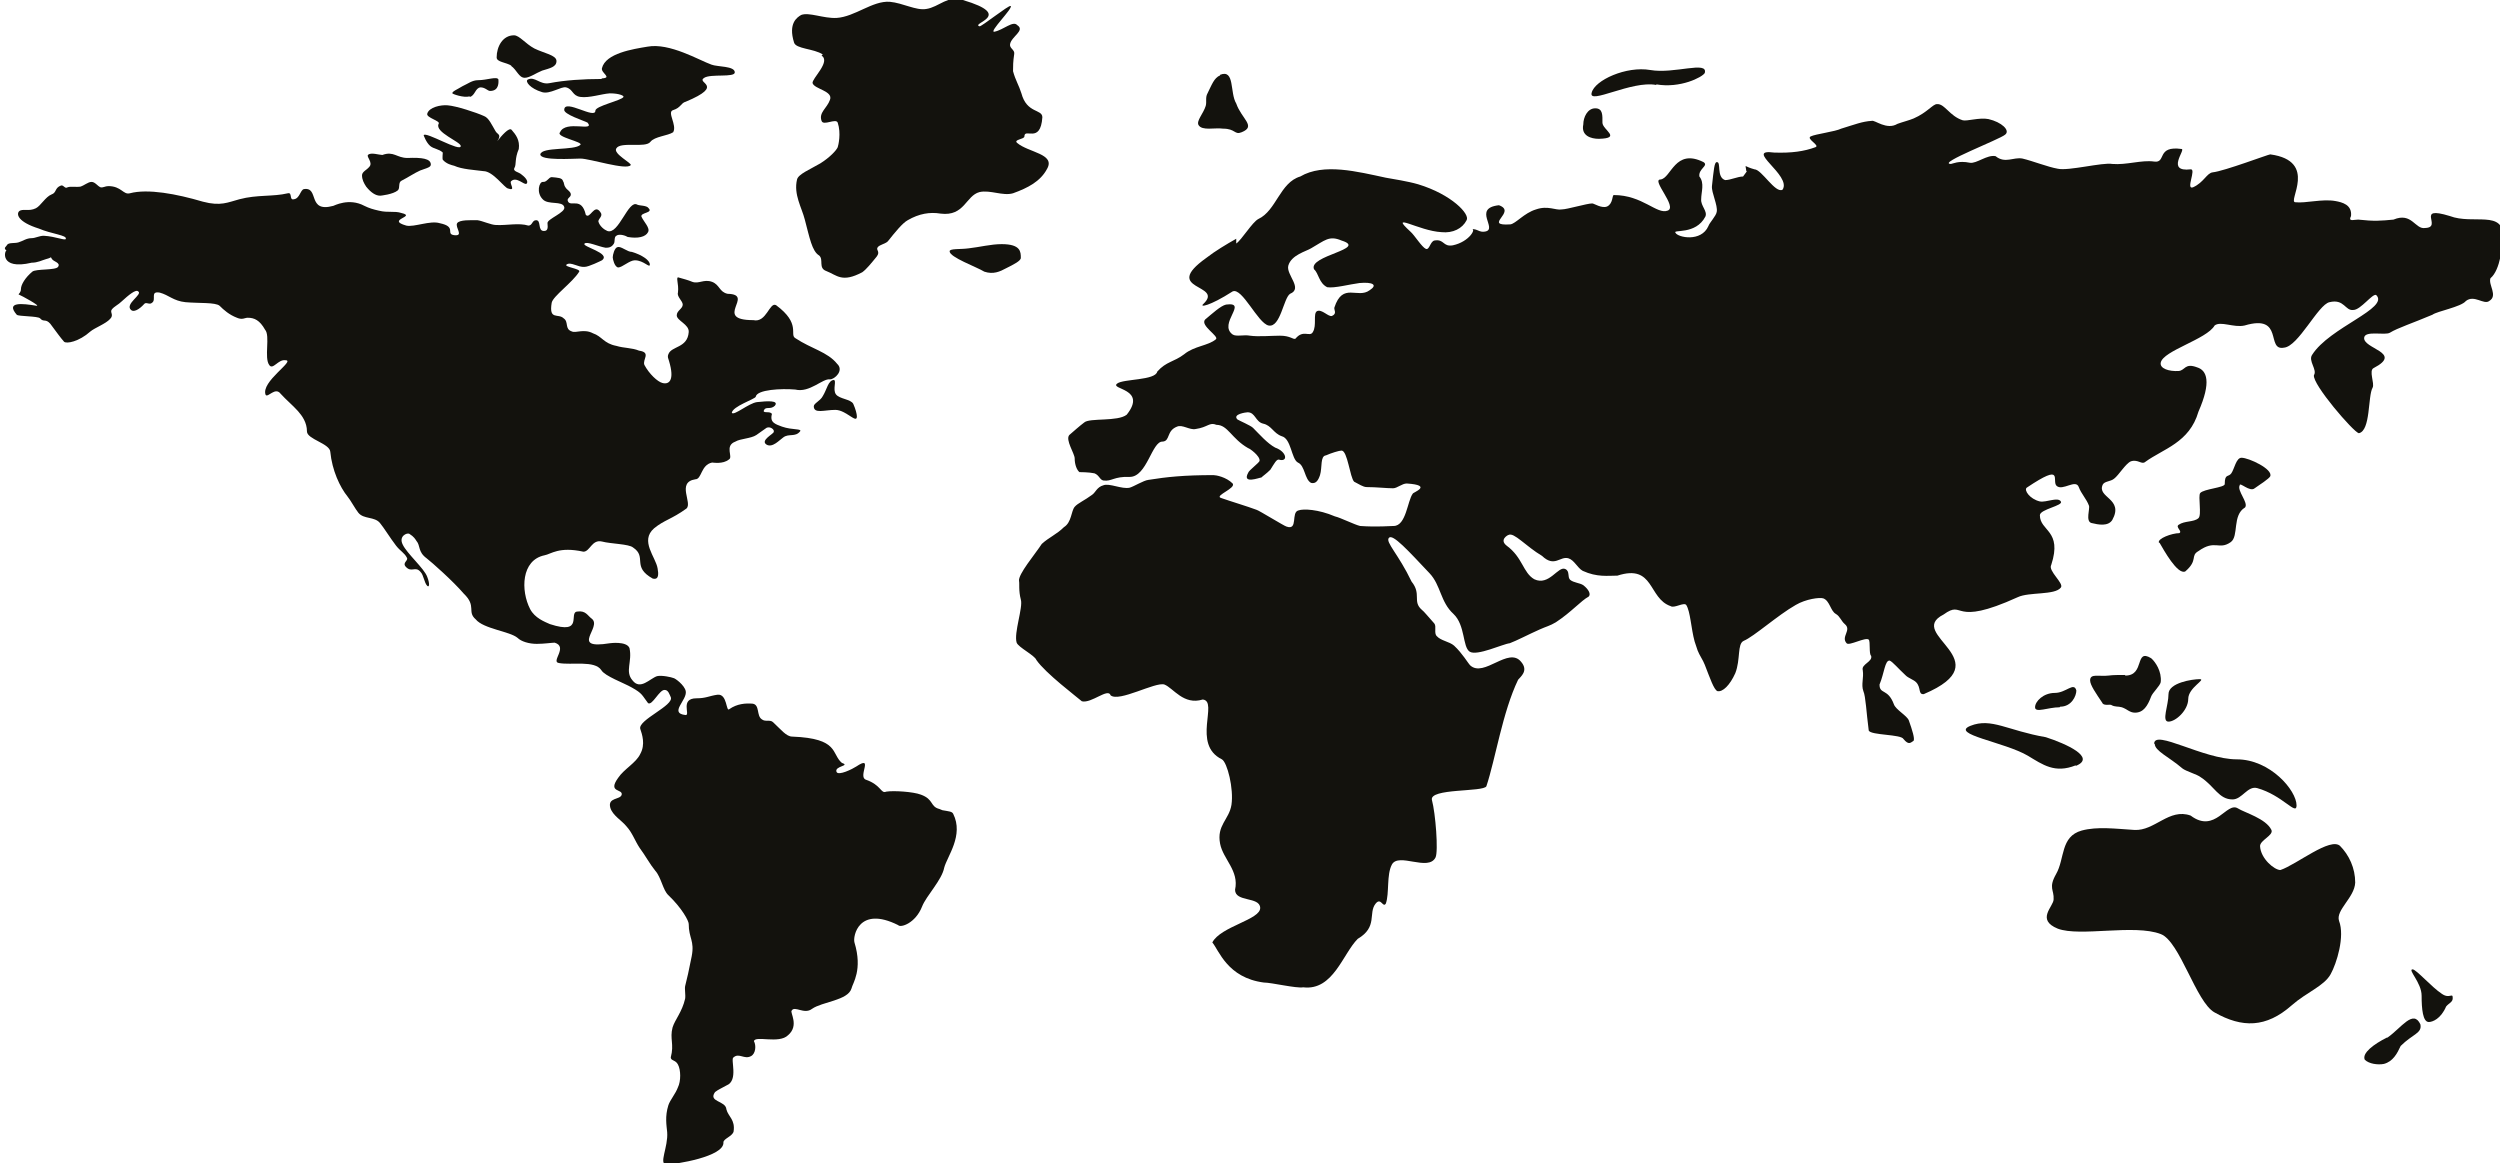
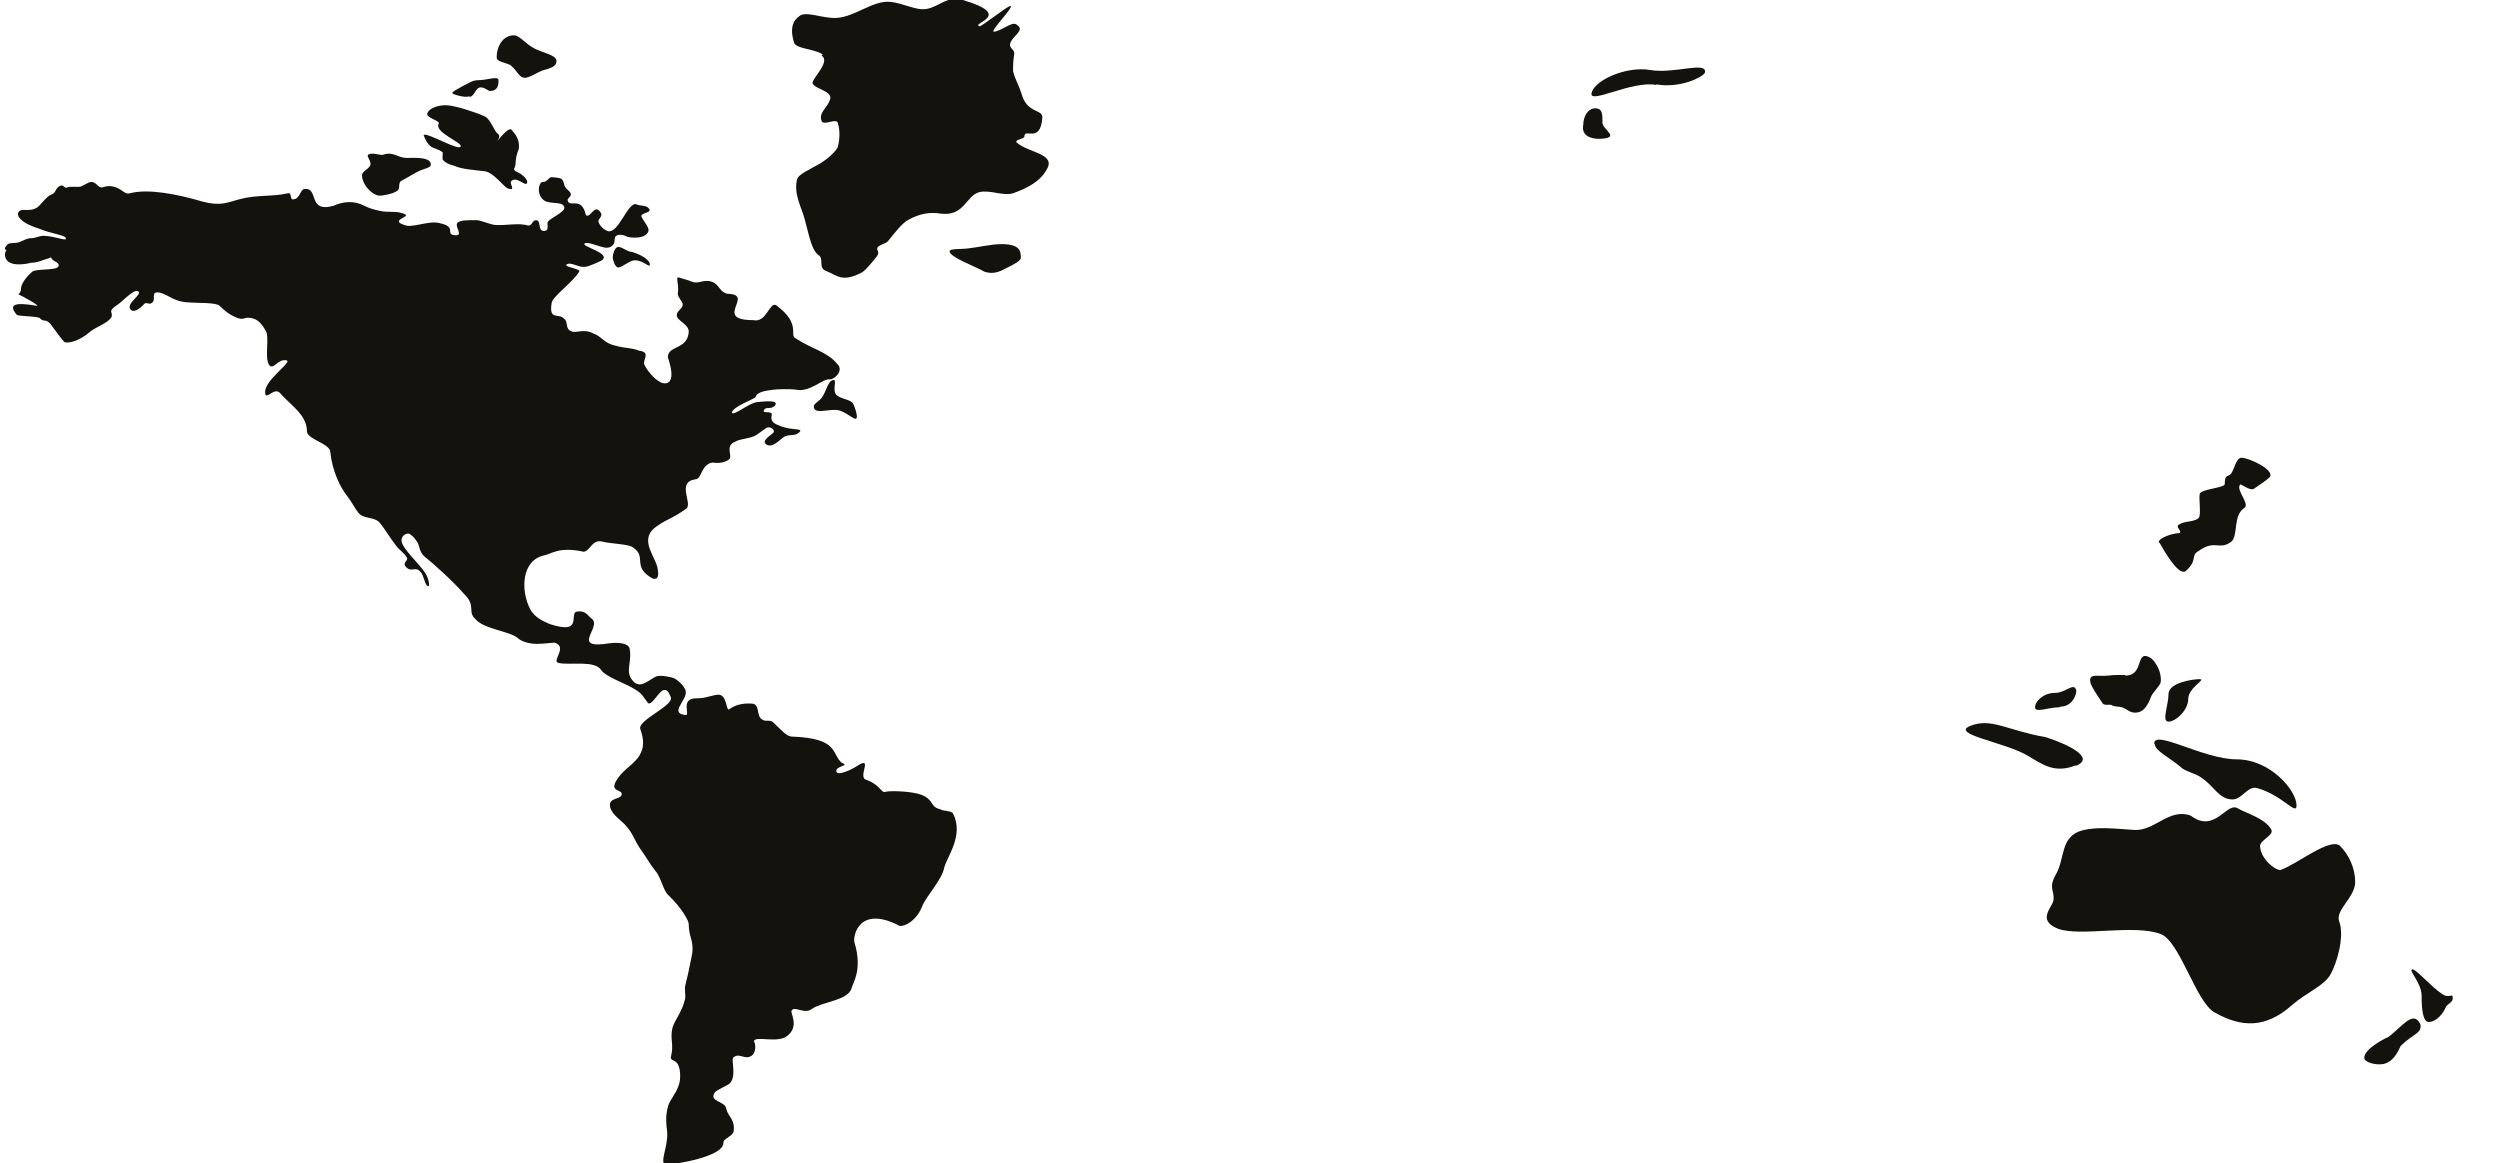
<svg xmlns="http://www.w3.org/2000/svg" id="Ebene_2" data-name="Ebene 2" viewBox="0 0 41.78 19.44">
  <defs>
    <style>      .cls-1 {        fill: #13120d;        stroke-width: 0px;      }    </style>
  </defs>
  <g id="Layer_1" data-name="Layer 1">
    <g>
      <path class="cls-1" d="m15.7,13.52c-.16-.04-.09-.16-.31-.24-.13-.05-.46-.07-.58-.05-.09.04-.08-.11-.34-.2-.14-.05.14-.42-.16-.22-.06.04-.3.16-.33.09-.04-.1.24-.1.09-.15-.18-.15-.04-.41-.83-.44-.1,0-.19-.12-.32-.24-.05-.05-.13,0-.19-.05-.09-.06-.03-.24-.15-.26-.12-.01-.26,0-.39.09-.06.06-.03-.26-.2-.24-.14.02-.19.06-.35.06-.28,0-.1.28-.18.28-.29-.03.03-.25,0-.4-.02-.1-.18-.22-.21-.22-.02-.01-.19-.05-.27-.03-.12.04-.28.24-.41.07-.13-.15,0-.31-.05-.54-.05-.12-.33-.08-.33-.08-.68.11-.12-.27-.3-.41-.07-.05-.1-.14-.24-.12-.16.01.12.4-.46.21-.09-.04-.25-.1-.33-.25-.16-.31-.15-.82.24-.9.11-.02.24-.15.65-.06.11,0,.14-.21.31-.17.15.04.45.04.52.1.24.16-.03.32.33.52.02,0,.12.04.08-.17-.03-.19-.3-.46-.06-.67.17-.14.29-.15.54-.33.11-.09-.17-.44.15-.49.11,0,.09-.24.28-.28.02,0,.18.03.28-.05.08-.04-.08-.23.11-.3.08-.05.26-.05.35-.11.06-.04.11-.08.17-.12.06-.03.14.03.12.07,0,.03-.23.14-.12.21.1.06.22-.08.28-.12.09-.07.2,0,.28-.1.04-.05-.13-.02-.3-.08-.1-.04-.21-.06-.17-.21-.02-.06-.17,0-.13-.07.03-.06.11,0,.18-.07.07-.09-.12-.08-.3-.06-.14.02-.38.23-.42.18.01-.11.39-.23.4-.27.02-.12.43-.14.66-.12.24.06.46-.19.58-.17.08,0,.24-.15.12-.26-.16-.2-.43-.25-.7-.43-.1-.06.1-.24-.32-.55-.11-.06-.16.3-.38.25-.69,0,.04-.43-.43-.44-.14-.03-.13-.15-.26-.2-.14-.05-.22.04-.33,0-.07-.03-.15-.05-.22-.07-.07-.03,0,.1-.02.25-.02.07.08.14.08.2,0,.07-.1.1-.1.18,0,.09.21.15.2.28-.02.27-.29.23-.34.37-.02.05,0,.07.01.11.1.33,0,.4-.11.37-.08-.02-.22-.15-.3-.3-.04-.09.12-.21-.09-.24-.12-.05-.25-.04-.38-.08-.21-.04-.24-.16-.39-.21-.15-.08-.29,0-.35-.03-.13-.04-.05-.16-.14-.22-.09-.09-.25.04-.2-.26.02-.11.35-.34.46-.52.03-.05-.27-.08-.21-.12.07-.05.19.05.3.04.07,0,.27-.1.29-.11.16-.12-.35-.23-.29-.28.04-.04.23.05.35.07.04,0,.1,0,.14-.07.02-.03,0-.11.04-.13.05-.04.16,0,.19.02.17.03.3,0,.34-.08.04-.07-.07-.17-.11-.26-.02-.07.2-.06.12-.14-.03-.05-.15-.04-.19-.06-.15-.09-.31.51-.5.44-.05-.02-.13-.08-.15-.16,0-.05.09-.09.03-.16-.1-.14-.17.13-.24.05-.07-.31-.26-.12-.3-.23-.02-.05.05-.06.05-.11,0-.05-.07-.08-.09-.12-.03-.04-.02-.08-.04-.1-.01-.06-.09-.06-.19-.07-.05,0-.08.09-.15.08-.06,0-.11.18,0,.29.09.1.33.02.36.13.03.09-.29.2-.28.27.01.09,0,.13-.06.13-.11,0-.04-.18-.13-.18-.07,0-.06.09-.13.09-.16-.05-.36,0-.54-.01-.08,0-.23-.07-.31-.08-.11,0-.3-.01-.34.05-.04.07.12.22-.05.2-.15-.02.05-.14-.24-.2-.16-.05-.43.07-.56.04-.35-.1.18-.15-.08-.21-.12-.04-.22,0-.38-.04-.09-.02-.16-.04-.24-.08-.26-.14-.51,0-.52,0-.44.12-.23-.32-.49-.28-.06.01-.07.16-.17.17-.08.02-.02-.12-.1-.1-.25.06-.51.02-.81.1-.19.05-.31.12-.61.04-.44-.13-.92-.22-1.22-.14-.11.03-.14-.12-.36-.12-.05,0-.09.03-.13.02-.05-.02-.09-.09-.15-.09-.06,0-.12.06-.19.08-.06.01-.16-.01-.21.01-.05.03-.06-.04-.11-.03-.11.04-.07.12-.16.15-.1.04-.18.19-.26.23-.12.06-.22,0-.28.05-.05.05-.02.18.33.29.21.09.47.11.45.17,0,.04-.17-.04-.37-.05-.07,0-.14.04-.2.04-.09,0-.15.05-.22.07-.06.02-.16,0-.19.04-.02.04-.07.05-.01.1-.03-.02-.13.33.42.2.1,0,.17-.04.24-.06.12-.03.06-.05.1,0,.02.04.15.06.1.13-.04.06-.37.03-.43.08-.12.1-.19.22-.19.29,0,.06-.04.08-.04.09.05.02.38.2.3.19-.24-.04-.52-.07-.33.15.03.03.35.02.39.06.06.07.09,0,.17.09.12.16.16.22.23.3.04.04.25,0,.44-.17.07-.06.26-.13.33-.21.07-.07-.01-.11.03-.16.04-.05.11-.08.16-.13.12-.11.24-.21.28-.17.08.05-.23.21-.12.31.04.04.13,0,.22-.1.03-.04.09.02.13-.02.08-.05-.04-.2.13-.17.15.04.23.14.43.16.22.02.5,0,.57.06.07.07.16.15.29.2.09.04.13,0,.18,0,.11,0,.2.04.29.2.09.1-.02.47.07.59.06.09.15-.1.27-.08.18,0-.42.36-.33.58.04.05.16-.14.25-.02.09.1.2.19.29.29.07.08.15.19.15.34,0,.13.38.2.39.34.03.31.16.59.29.75.05.06.13.21.18.27.09.11.27.06.36.17.06.07.17.25.27.38.07.09.14.12.18.2.03.05-.08.08-.02.15.1.11.16-.02.25.09.05.05.06.18.11.23.03.03.05-.02,0-.15-.05-.14-.34-.39-.41-.54-.07-.14.07-.2.11-.18.08.05.1.09.12.12.07.08.02.18.17.29.09.07.44.38.62.59.22.21.05.3.2.43.13.16.57.2.7.31.06.06.19.1.32.1.13,0,.25-.02.3-.02.23.07-.07.32.07.34.21.04.6-.05.71.12.06.1.37.21.51.29.18.1.17.13.27.26.07.05.19-.23.28-.22.06,0,.08.08.1.12.06.14-.55.38-.51.53.03.09.09.26,0,.42-.07.15-.27.25-.37.4-.18.25.08.18.06.28-.02.09-.24.04-.19.22.04.13.19.21.27.31.1.11.14.24.22.36.09.12.17.27.26.38.1.11.13.33.22.41.23.22.34.43.34.48,0,.24.1.28.05.54-.02.1-.04.2-.06.29-.02.07-.03.14-.05.21-.01.05.01.15,0,.21-.05.22-.17.35-.21.48-.05.19.03.28-.03.5,0,.06.08.04.12.12.05.09.05.28,0,.38-.04.11-.13.21-.16.3-.06.19-.03.34-.02.45.02.25-.15.54-.01.54s.97-.13.95-.37c0-.06.15-.1.17-.18.03-.2-.09-.25-.12-.37-.01-.15-.31-.12-.19-.29.05-.04.12-.07.19-.11.21-.08.06-.45.12-.47.09-.08.18.04.29-.02.08-.04.09-.18.05-.25.02-.1.42.05.57-.1.19-.16.03-.38.06-.41.05-.09.21.07.34-.03.17-.12.6-.14.66-.34.02-.09.19-.31.05-.77-.03-.1.07-.62.73-.29.04.05.29-.03.4-.31.07-.18.33-.44.37-.65.05-.19.33-.54.15-.9-.02-.04-.07-.04-.18-.06Z" />
      <path class="cls-1" d="m13.73.93c.16.1-.17.39-.15.46.03.1.35.13.29.28-.05.14-.19.21-.14.35.03.09.24-.05.27.03.06.18.01.38,0,.41-.02.05-.13.17-.29.27-.17.1-.37.18-.39.27-.06.25.08.47.13.67.08.3.12.53.24.6.08.07-.02.21.12.26.18.07.26.2.6.02.07-.05.15-.15.24-.26.07-.09-.02-.11.02-.16.03-.04.14-.06.17-.1.12-.15.24-.3.33-.35.19-.11.37-.14.55-.11.4.05.42-.3.65-.36.18-.04.39.07.56.02.25-.09.46-.2.57-.41.14-.25-.31-.27-.5-.43-.07-.06.12-.06.12-.11,0-.15.27.13.3-.32,0-.14-.26-.06-.35-.4-.04-.13-.1-.22-.14-.37,0-.08,0-.16.02-.29.01-.07-.08-.09-.07-.16.02-.13.26-.23.12-.32-.07-.08-.23.08-.38.11-.11.02.32-.4.27-.43-.03-.02-.49.35-.52.34-.16-.05.6-.18-.28-.44-.24-.09-.4.12-.61.15-.17.03-.39-.1-.61-.12-.29-.02-.58.25-.89.27-.22.01-.46-.1-.59-.05-.07.04-.22.14-.12.46.03.11.33.1.48.2Z" />
      <path class="cls-1" d="m7.4,2.55s-.01.1,0,.12c.06.07.15.09.19.1.13.06.34.07.49.09.16,0,.35.28.41.29.14.05.02-.08.05-.12.09-.09.22.07.26.04.03-.03,0-.09-.08-.15-.05-.05-.16-.05-.12-.12.03-.05,0-.15.07-.31.02-.15-.05-.24-.12-.32-.04-.05-.17.1-.24.19.08-.12,0-.11-.03-.17-.06-.1-.11-.22-.19-.25-.13-.06-.47-.17-.61-.18-.11-.01-.31.03-.34.14-.02.07.23.12.19.17-.07.14.37.3.37.37,0,.11-.59-.25-.62-.18,0,0,.04.12.11.18.06.05.15.05.21.11Z" />
      <path class="cls-1" d="m6.36,3.27s.21-.02.29-.09c.04-.04,0-.13.06-.16.1-.05.22-.13.31-.17.1-.04.18-.05.18-.1,0-.1-.15-.12-.39-.11-.18,0-.23-.12-.42-.05-.05,0-.2-.05-.24,0-.03.03.09.13.02.2-.04.05-.12.08-.12.14,0,.07.03.13.07.19.08.1.16.15.23.15Z" />
      <path class="cls-1" d="m7.85,1.62c.09-.02.09-.15.18-.16.08,0,.12.06.16.06.16,0,.14-.16.14-.19-.02-.06-.19.01-.34.01-.1,0-.17.06-.26.1-.08.05-.18.09-.17.12,0,.01.19.08.29.05Z" />
-       <path class="cls-1" d="m10.05,1.32c-.3,0-.61.02-.87.07-.16.03-.24-.12-.36-.06-.05.03.04.15.24.21.13.04.32-.1.4-.08.12.03.1.14.24.16.15.02.35-.05.49-.06.16,0,.24.04.23.06-.03.06-.47.15-.47.23,0,.15-.51-.2-.52-.02-.02.08.34.19.39.22.13.16-.37-.05-.46.16-.08.08.39.16.34.21-.1.1-.65.03-.67.16,0,.11.55.07.67.07.16,0,.77.2.84.11.03-.03-.3-.19-.24-.28.07-.12.49,0,.57-.11.07-.09.29-.1.38-.16.07-.12-.11-.34,0-.37.13-.04.13-.12.21-.14.67-.28.16-.31.31-.4.11-.07.51,0,.51-.09,0-.11-.29-.09-.39-.13-.2-.07-.7-.37-1.07-.3-.24.04-.7.11-.76.36-.02.08.18.16,0,.17Z" />
      <path class="cls-1" d="m8.54,1.1c.1.07.13.2.23.2.08,0,.19-.08.29-.12.13-.04.24-.06.24-.16s-.21-.13-.37-.21c-.15-.08-.25-.22-.34-.22-.19,0-.29.19-.29.37,0,.08.16.08.25.14Z" />
      <path class="cls-1" d="m10.32,4.13c-.05.01-.08.13-.08.17,0,.03.03.16.09.17.07,0,.19-.12.28-.12.15,0,.25.14.25.07s-.13-.16-.3-.21c-.08,0-.18-.1-.24-.08Z" />
      <path class="cls-1" d="m13.94,6.35c-.1,0-.12.16-.19.27-.04.08-.15.12-.15.17,0,.13.18.06.36.06s.36.24.36.11c0-.04-.02-.12-.06-.21-.04-.08-.23-.08-.29-.16-.06-.08.02-.24-.04-.24Z" />
      <path class="cls-1" d="m39.11,14.14c-.16-.16-.73.31-1,.4-.1,0-.33-.19-.34-.4,0-.1.23-.18.19-.27-.09-.19-.45-.29-.56-.36-.19-.12-.38.43-.79.12-.36-.13-.6.26-.94.24-.32-.02-.62-.06-.88.01-.36.1-.28.47-.43.73-.13.23-.03.26-.04.42,0,.12-.3.34.07.49.37.14,1.28-.08,1.72.09.32.12.59,1.14.9,1.31.46.26.86.26,1.29-.12.25-.22.54-.32.65-.52.1-.18.24-.63.14-.89-.06-.18.26-.39.27-.64,0-.24-.1-.46-.26-.62Z" />
      <path class="cls-1" d="m39.89,17.34c-.22.11-.42.26-.37.37.07.07.22.09.32.07.15-.04.22-.17.28-.3.2-.2.36-.21.33-.36-.12-.26-.32.06-.55.22Z" />
      <path class="cls-1" d="m40.81,16.61c-.17-.11-.43-.41-.49-.41-.09,0,.15.22.15.44s.02.44.12.44c.06,0,.2-.05.29-.26.05-.06.11-.07.11-.14,0-.1-.05.02-.18-.07Z" />
-       <path class="cls-1" d="m20.66,3.99c-.16.09-.36.21-.5.32-.77.55.31.43-.05.77-.07.06.1.04.49-.21.16-.07.42.53.6.57.2.04.25-.46.36-.53.22-.09-.07-.32-.03-.47.05-.18.3-.24.38-.29.23-.13.3-.22.51-.13.45.14-.56.25-.46.48.08.07.08.23.22.3.12.02.38-.05.54-.07.22-.02.31.03.17.12-.2.15-.45-.14-.59.29-.01.04.05.1-.04.14-.06.02-.17-.12-.25-.08-.07.04,0,.24-.07.35-.05.09-.16-.05-.29.11-.04.02-.08-.05-.26-.05-.14,0-.36.02-.5,0-.1-.02-.23.02-.29-.02-.25-.18.27-.55-.11-.5-.09.02-.23.15-.35.25-.09.1.24.28.18.33-.13.11-.36.11-.53.25-.17.13-.3.12-.45.29-.03.15-.57.12-.67.2-.13.1.51.08.16.52-.15.12-.62.05-.71.13-.08.06-.18.15-.25.21-.07.08.09.31.09.39,0,.11.04.2.08.23,0,0,.16,0,.25.02.08.03.09.11.15.12.14.02.17-.07.44-.06.29,0,.37-.6.55-.59.13-.01.06-.18.24-.25.09-.04.21.06.31.04.21-.03.23-.12.35-.07.19,0,.25.23.53.39.02,0,.2.13.19.21,0,.03-.18.16-.19.2-.11.2.19.08.22.08.03-.03.08-.06.15-.13.07-.11.1-.17.14-.17.16.05.14-.13-.06-.2-.13-.07-.26-.22-.37-.33-.04-.04-.23-.12-.26-.14-.09-.09.15-.12.17-.12.13,0,.13.16.26.19.14.03.17.16.31.21.16.04.16.38.27.44.12.05.11.28.22.34.08.02.12-.04.15-.13.04-.13,0-.32.1-.33.09-.04.22-.08.26-.08.1,0,.14.45.21.52.08.04.15.09.21.09.16,0,.33.02.44.02.07,0,.15-.08.23-.08.45.03.1.15.1.17-.09.12-.11.54-.32.54-.04,0-.29.02-.56,0-.09-.02-.33-.14-.42-.16-.28-.12-.53-.13-.61-.1-.13.03,0,.34-.2.27-.04-.01-.46-.27-.5-.28-.16-.06-.43-.14-.6-.2-.1-.04.26-.16.2-.24-.11-.11-.28-.14-.32-.14-.49,0-.78.03-1.09.08-.08.01-.24.11-.31.13-.13.03-.34-.08-.44-.04-.11.03-.13.12-.19.16-.12.09-.24.14-.29.2-.06.07-.05.26-.18.34-.12.12-.25.17-.37.28-.11.17-.4.51-.38.62.01.04-.01.16.03.31.04.13-.12.56-.07.72.03.08.3.21.33.29.15.22.68.62.76.69.16.04.44-.23.48-.1.14.12.75-.23.9-.18.15.06.32.35.64.25.27.03-.19.75.32,1,.09.05.2.49.16.76-.04.25-.25.34-.19.65.05.26.32.45.25.77,0,.21.41.11.42.3.01.2-.66.31-.8.58.11.13.25.59.86.67.13,0,.54.1.66.08.5.06.66-.56.91-.81.34-.2.17-.43.3-.59.09-.11.12.08.17,0,.06-.17.01-.48.1-.65.11-.21.61.12.73-.12.05-.1,0-.74-.06-.96-.05-.2.86-.13.91-.23.15-.45.27-1.24.53-1.78.04-.05.18-.15.05-.3-.21-.26-.62.27-.85.06-.04-.04-.13-.2-.27-.33-.08-.07-.22-.08-.29-.16-.05-.05,0-.16-.04-.21-.1-.11-.17-.2-.21-.23-.16-.14,0-.26-.17-.47-.22-.46-.44-.66-.38-.73.06-.08.33.22.68.59.19.2.18.48.4.68.2.19.15.55.27.63.12.08.56-.13.67-.14.11-.04.32-.15.5-.23.11-.05.17-.06.27-.12.26-.17.42-.36.55-.43.04-.04,0-.12-.09-.19-.06-.04-.16-.04-.22-.09-.05-.05,0-.14-.08-.18-.12-.06-.27.29-.52.17-.19-.11-.19-.36-.46-.56-.13-.1.02-.18.03-.18.09-.05.29.19.56.35.21.2.3,0,.44.04.1.03.15.16.24.21.24.11.42.08.58.08.62-.2.51.38.89.51.06.04.22-.07.26-.02.07.11.08.39.14.61.02.05.03.1.05.15.03.08.09.16.12.24.09.23.15.41.21.44.09.02.21-.1.3-.3.09-.23.03-.49.14-.54.17-.07.57-.43.87-.6.17-.1.4-.13.46-.11.11.04.12.21.21.26.07.04.09.12.15.17.12.1-.07.21.03.32.04.05.32-.11.37-.06.03.03,0,.24.04.27.03.1-.17.14-.14.24.02.13-.03.24.01.35.04.09.05.36.09.66.04.08.54.06.58.14.09.11.12.06.17.03.02-.04-.02-.17-.08-.34-.03-.08-.22-.18-.25-.27-.1-.27-.24-.16-.24-.33.08-.19.09-.41.17-.4.05.02.14.13.27.25.04.04.13.07.17.11.09.09.03.21.13.2,1.32-.56-.32-1,.33-1.33.36-.26.12.22,1.24-.29.19-.09.62-.03.72-.16.06-.07-.22-.28-.16-.38.19-.58-.19-.56-.19-.83,0-.1.4-.16.35-.23-.05-.08-.24.02-.35,0-.17-.04-.27-.19-.22-.23.64-.43.41-.11.5-.03.1.09.32-.12.37.02.04.11.13.2.17.31.02.05-.06.26.04.29.12.03.28.06.35-.05.2-.36-.26-.37-.16-.59.03-.06.13-.05.19-.1.08-.06.19-.25.28-.29.12-.04.18.06.24.01.3-.22.74-.32.89-.84.22-.5.14-.69-.02-.74-.21-.08-.2.05-.31.06-.16.01-.32-.04-.3-.14.04-.2.77-.39.9-.62.1-.08.32.04.5,0,.67-.2.35.43.66.37.24-.02.57-.72.76-.76.25-.06.26.15.4.13.12,0,.32-.28.38-.25.23.22-.78.54-1.07,1-.07.1.09.25.03.34-.03.15.66.95.75.97.2-.04.15-.62.23-.76.04-.07-.07-.29.02-.33.5-.26-.19-.32-.16-.51.02-.12.35-.03.43-.08.13-.08.38-.16.71-.3.08-.06.48-.13.56-.23.14-.11.3.07.39,0,.15-.09-.02-.27.02-.38.17-.14.2-.56.21-.68.02-.47-.5-.21-.89-.36-.59-.18-.11.19-.41.2-.17.03-.22-.27-.53-.14-.21.02-.32.03-.59,0-.08,0-.17.04-.12-.06.02-.19-.15-.23-.26-.25-.22-.04-.5.04-.67.02-.14,0,.39-.69-.42-.8-.03,0-.77.28-.96.3-.1.01-.15.17-.33.25-.13.05.06-.31-.04-.3-.42.05-.08-.33-.15-.34-.43-.06-.25.24-.46.21-.21-.03-.46.06-.7.04-.16-.03-.73.12-.91.08-.17-.03-.42-.13-.59-.17-.15-.03-.29.09-.45-.04-.14-.03-.32.13-.43.11-.19-.04-.29.02-.32.02-.23-.01.82-.41.91-.49.09-.07-.06-.21-.28-.26-.15-.03-.36.04-.43.02-.22-.07-.3-.28-.43-.27-.07,0-.16.14-.39.24-.07.03-.19.06-.27.09-.18.11-.38-.07-.43-.05-.16.01-.28.06-.51.13-.1.05-.43.09-.51.13-.08.04.16.15.08.18-.19.07-.4.1-.69.09-.52-.07.3.38.14.62-.12.07-.35-.34-.47-.34-.18-.05-.15-.09-.14,0,0,.07.05-.02-.05.12-.09,0-.21.06-.3.06-.15-.05-.06-.31-.14-.3-.04,0-.05.13-.08.4-.01.11.1.32.08.43-.01.07-.12.18-.14.24-.12.27-.51.19-.55.11-.05-.06.34.04.5-.27.04-.09-.08-.18-.07-.29,0-.12.06-.27-.03-.38-.02-.13.16-.18.07-.24-.48-.24-.54.27-.72.29-.16,0,.29.46.12.52-.18.07-.42-.26-.9-.26-.03,0-.01.14-.11.19-.09.04-.22-.05-.25-.05-.09,0-.42.1-.51.1-.1.02-.23-.07-.43,0-.2.06-.34.24-.43.25-.47.03.12-.21-.19-.32-.45.05-.01.4-.23.44-.1.02-.13-.05-.23-.04.09-.02-.03.21-.31.27-.17.03-.14-.11-.31-.08-.07.02-.08.16-.14.14-.07-.03-.19-.23-.26-.29-.37-.34.14-.01.52.01.19.02.35-.06.42-.2.06-.1-.25-.43-.81-.6-.17-.05-.43-.09-.54-.11-.47-.1-1.04-.25-1.43-.02-.34.1-.4.57-.7.71-.1.05-.28.35-.37.41Z" />
      <path class="cls-1" d="m27.68,1.41c.4.07.77-.12.81-.19.06-.21-.51.02-.91-.05s-.93.17-.98.38c-.06.21.67-.21,1.08-.13Z" />
      <path class="cls-1" d="m26.72,2.32c.39-.01.06-.15.06-.27s.01-.24-.12-.24-.2.15-.2.27c-.04.19.13.24.26.24Z" />
-       <path class="cls-1" d="m20.39,1.26c-.1.04-.14.16-.21.3-.04.07-.01.14-.03.21-.04.13-.16.25-.12.32.06.1.27.04.41.06.21,0,.19.11.31.06.25-.1,0-.22-.09-.48-.11-.18-.02-.58-.27-.48Z" />
      <path class="cls-1" d="m36.09,9.07c.07.12.3.54.43.48.22-.19.08-.26.22-.34.28-.2.34-.01.54-.15.14-.1.02-.45.24-.58.06-.08-.14-.28-.09-.37,0-.06.17.12.25.05.1-.07.24-.16.26-.2.05-.12-.36-.31-.48-.31-.09,0-.12.19-.17.26-.05.07-.11,0-.11.18,0,.06-.35.08-.41.15-.04.05.03.37-.03.42-.08.07-.23.04-.33.11-.06.04.07.11.01.14-.12,0-.37.09-.34.16Z" />
      <path class="cls-1" d="m36.01,12.43c0,.12.24.22.46.41.06.05.25.1.31.15.23.15.3.37.53.37.16,0,.25-.23.41-.19.43.12.66.47.66.29,0-.25-.44-.77-1-.77s-1.38-.51-1.38-.26Z" />
      <path class="cls-1" d="m34.69,12.8c.35-.14-.16-.37-.5-.48-.64-.11-.91-.33-1.26-.19-.35.14.57.27.96.5.25.15.45.3.8.16Z" />
      <path class="cls-1" d="m35.51,11.28c-.1,0-.2,0-.27.01-.16.02-.31-.04-.31.08,0,.08.1.22.2.37.02.06.12.03.15.04.07.04.11.02.18.04.09.03.13.09.22.09.14,0,.21-.11.27-.27.02-.06.15-.18.16-.24.02-.18-.09-.34-.16-.4-.28-.17-.1.29-.43.29Z" />
      <path class="cls-1" d="m34.43,11.81c.19,0,.27-.18.27-.27-.04-.15-.17.04-.36.04s-.33.14-.33.24.22,0,.41,0Z" />
      <path class="cls-1" d="m36.57,11.68c0-.19.31-.33.19-.33s-.52.06-.52.25-.12.46,0,.46.33-.19.33-.38Z" />
      <path class="cls-1" d="m17.06,4.31c0-.1,0-.23-.32-.23-.18,0-.37.05-.55.07-.14.02-.32,0-.32.05,0,.1.45.26.58.34.15.05.26,0,.37-.06.12-.06.24-.12.24-.17Z" />
    </g>
  </g>
</svg>